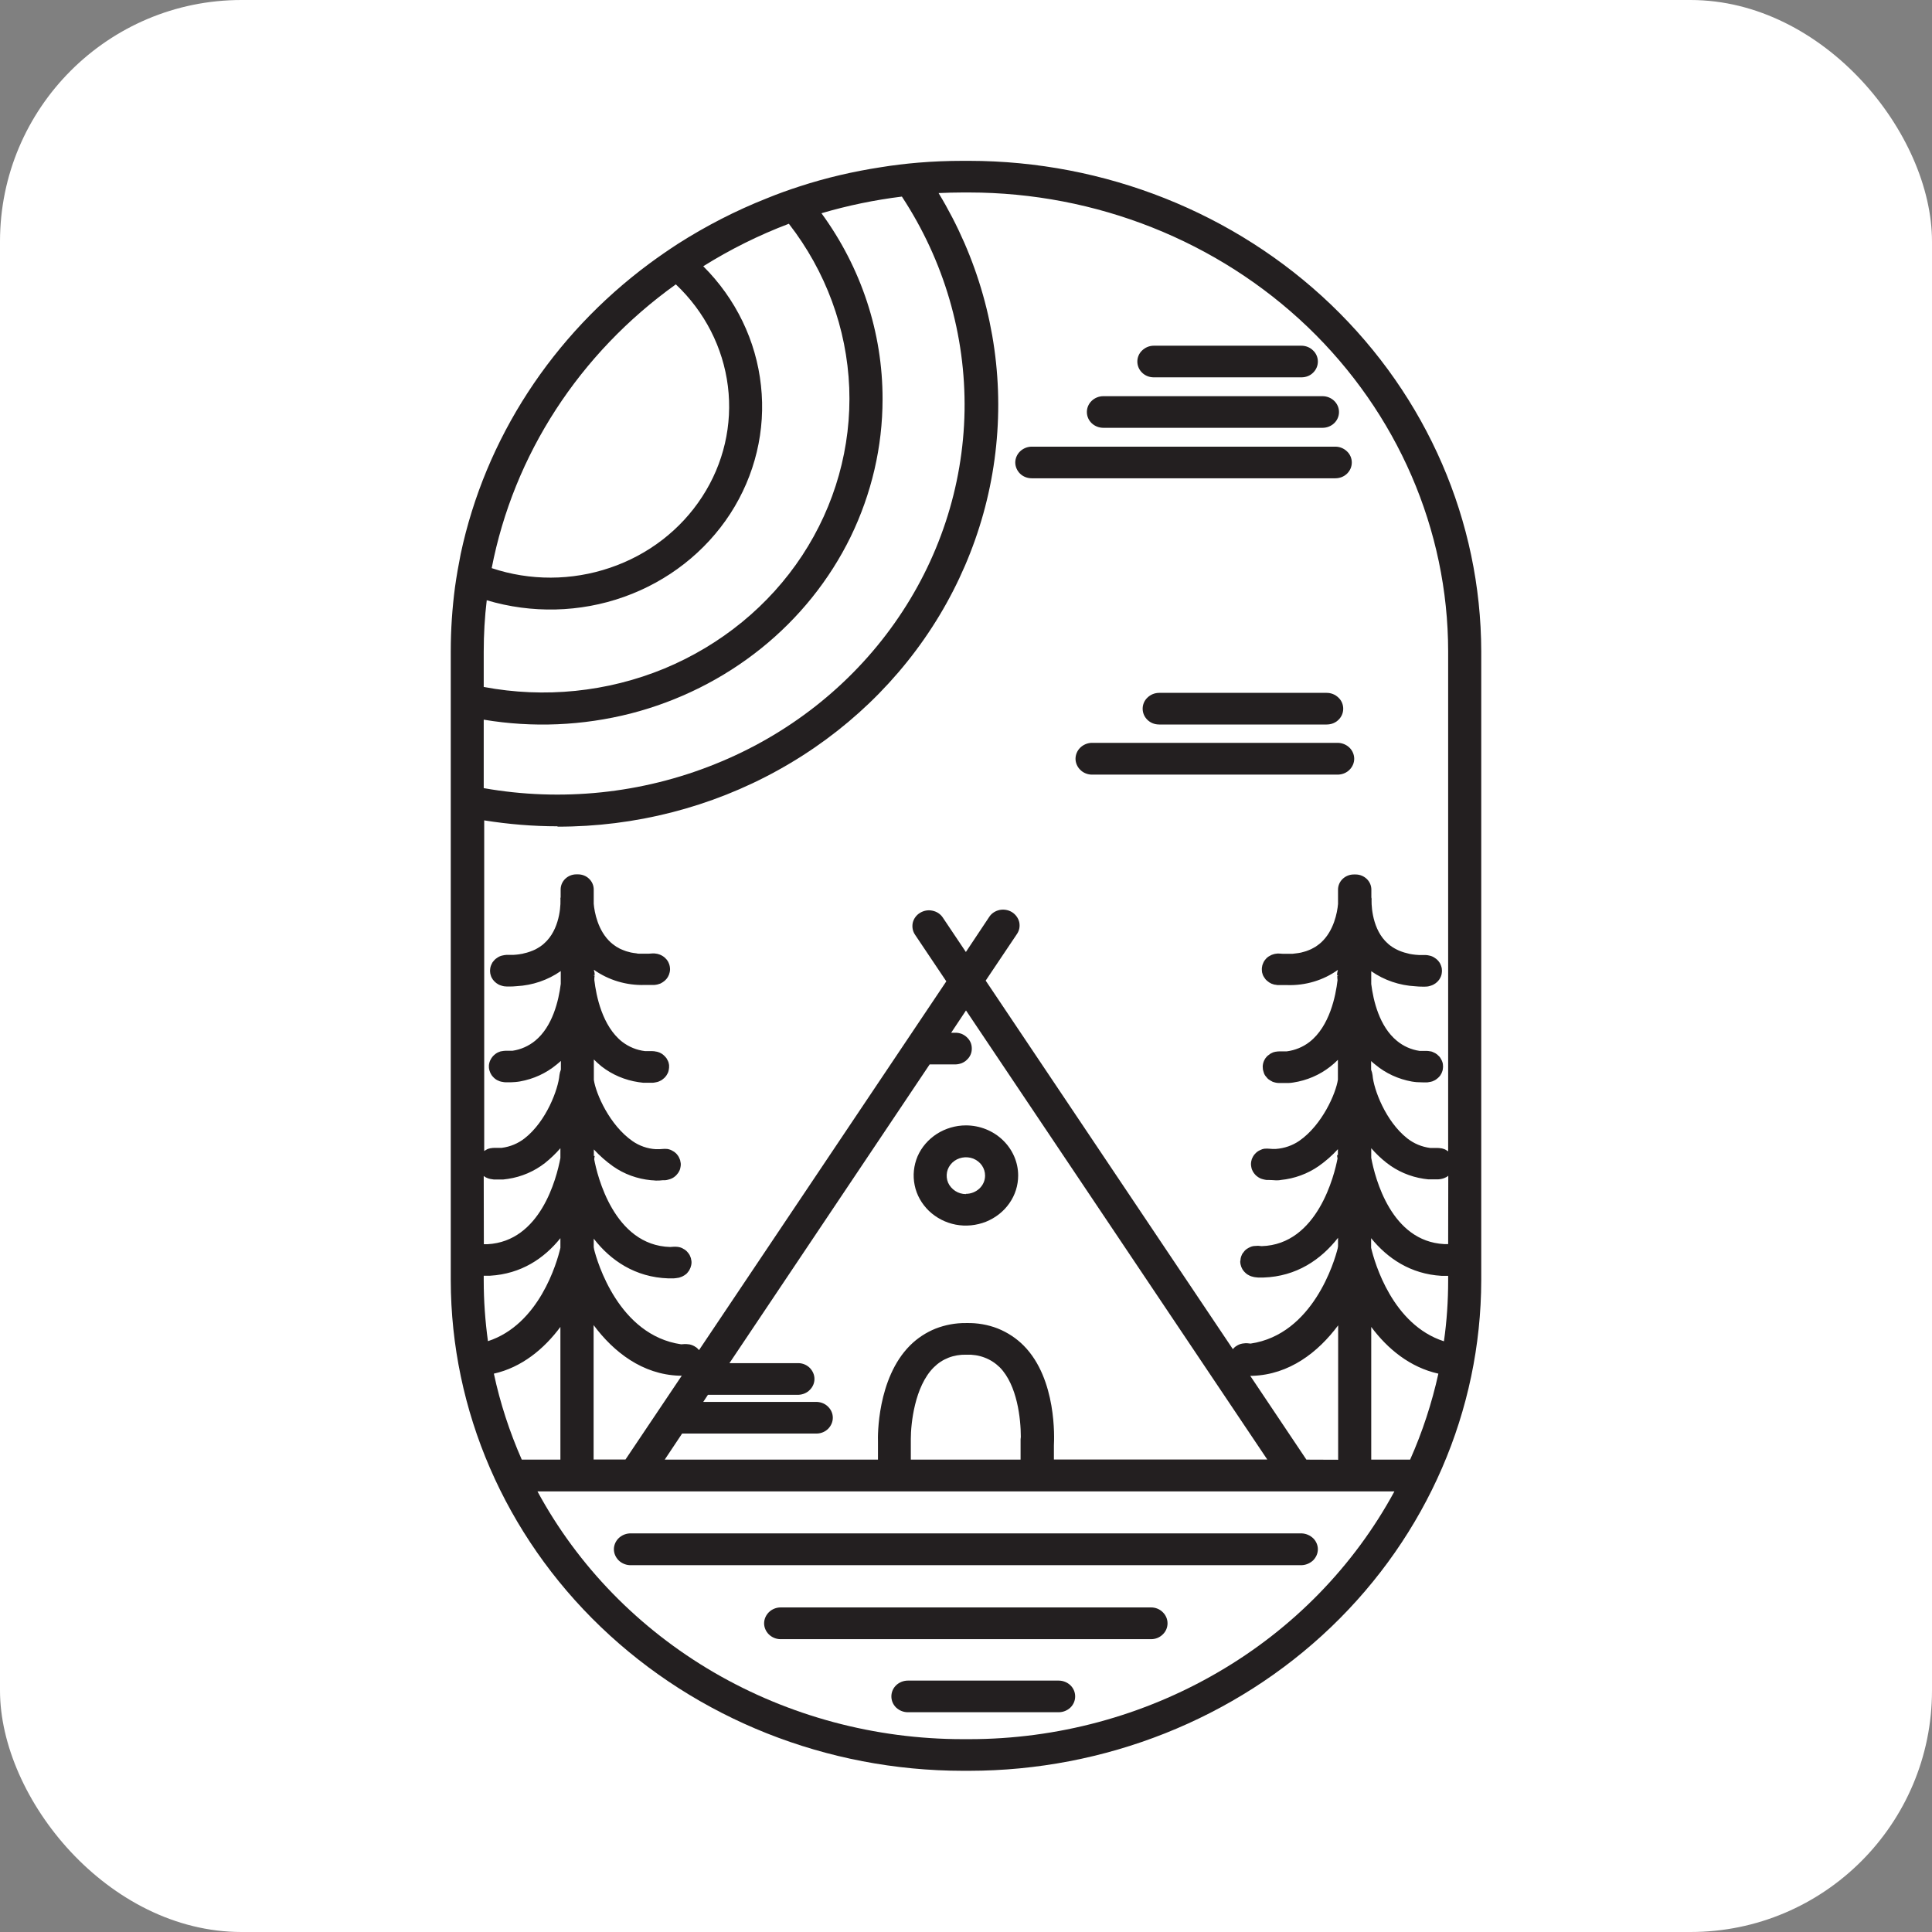
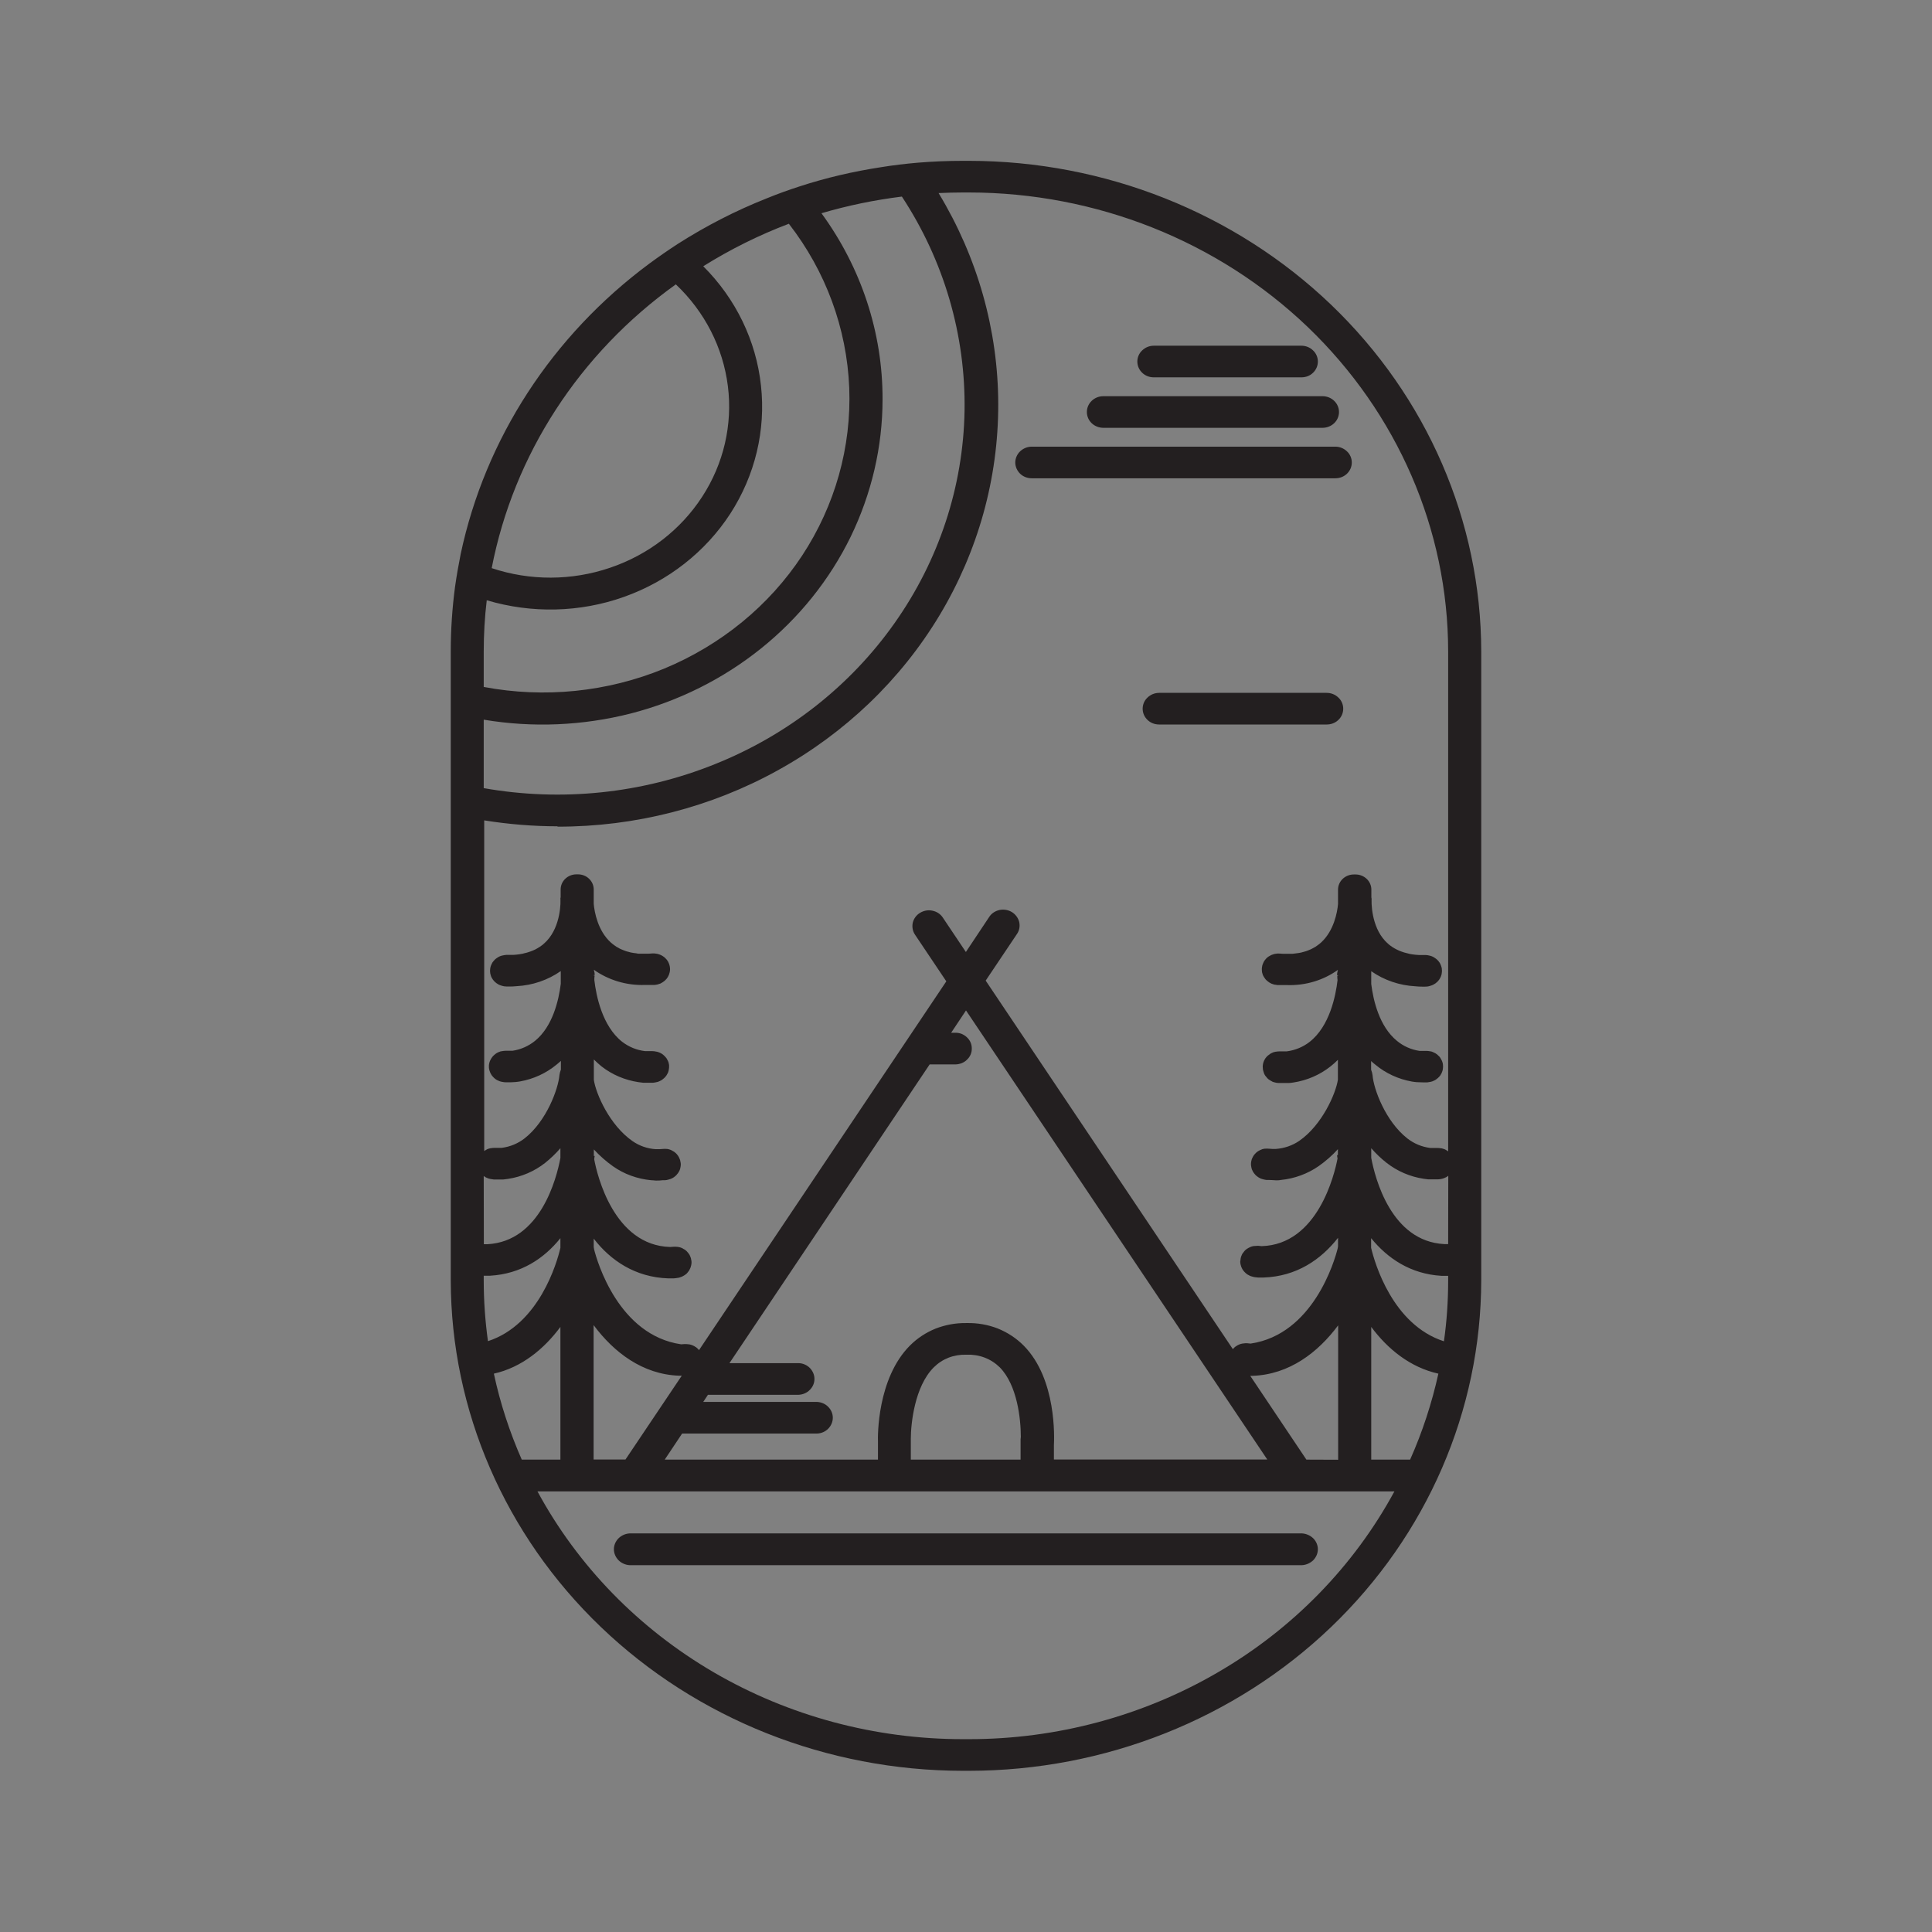
<svg xmlns="http://www.w3.org/2000/svg" width="16" height="16" viewBox="0 0 16 16" fill="none">
  <rect x="0" y="0" width="16" height="16" fill="#808080" stroke="none" />
-   <rect width="16" height="16" rx="2" fill="white" />
  <path d="M8.026 1.332H7.973C7.849 1.332 7.726 1.337 7.605 1.347C7.5 1.356 7.397 1.368 7.294 1.385C7.066 1.42 6.842 1.472 6.624 1.543C6.531 1.573 6.439 1.606 6.349 1.643C6.091 1.745 5.845 1.872 5.613 2.02C5.533 2.072 5.455 2.126 5.379 2.182C4.573 2.779 4.018 3.633 3.815 4.589C3.797 4.679 3.781 4.77 3.768 4.863C3.745 5.038 3.733 5.215 3.733 5.392V10.604C3.735 11.681 4.182 12.713 4.976 13.474C5.771 14.236 6.849 14.664 7.973 14.665H8.026C9.15 14.664 10.228 14.236 11.023 13.475C11.818 12.713 12.265 11.681 12.267 10.604V5.394C12.265 4.317 11.818 3.285 11.023 2.523C10.228 1.762 9.15 1.333 8.026 1.332ZM11.993 10.303H11.99C11.98 10.303 11.97 10.303 11.96 10.303C11.522 10.28 11.388 9.76 11.356 9.589V9.509C11.394 9.553 11.437 9.594 11.483 9.63C11.571 9.699 11.677 9.745 11.79 9.762C11.803 9.764 11.816 9.765 11.829 9.767C11.849 9.767 11.869 9.767 11.889 9.767H11.908C11.917 9.767 11.925 9.765 11.934 9.764C11.943 9.762 11.951 9.76 11.959 9.757C11.972 9.752 11.984 9.746 11.994 9.737L11.993 10.303ZM5.597 2.355C5.836 2.581 5.988 2.878 6.028 3.198C6.068 3.517 5.993 3.841 5.815 4.114C5.638 4.387 5.369 4.595 5.052 4.702C4.735 4.81 4.389 4.811 4.072 4.705C4.254 3.766 4.798 2.927 5.597 2.355ZM4.006 5.397C4.006 5.255 4.014 5.112 4.031 4.971C4.403 5.082 4.803 5.073 5.168 4.943C5.533 4.813 5.842 4.571 6.048 4.254C6.253 3.937 6.343 3.563 6.302 3.193C6.262 2.822 6.094 2.474 5.824 2.205C6.048 2.065 6.285 1.947 6.533 1.853C6.839 2.247 7.013 2.72 7.033 3.211C7.052 3.701 6.916 4.186 6.643 4.601C6.37 5.016 5.971 5.342 5.501 5.537C5.03 5.731 4.509 5.784 4.006 5.689V5.397ZM4.006 5.96C4.411 6.028 4.826 6.01 5.223 5.909C5.619 5.807 5.988 5.623 6.303 5.37C6.618 5.117 6.871 4.801 7.045 4.445C7.218 4.088 7.309 3.7 7.309 3.306C7.31 2.755 7.133 2.218 6.803 1.766C7.02 1.702 7.243 1.656 7.469 1.628C7.818 2.159 7.998 2.776 7.988 3.403C7.977 4.031 7.775 4.642 7.408 5.161C7.041 5.681 6.524 6.087 5.919 6.329C5.315 6.572 4.65 6.641 4.006 6.527V5.96ZM4.617 6.846C5.258 6.847 5.889 6.686 6.444 6.378C6.999 6.071 7.46 5.629 7.78 5.097C8.1 4.565 8.268 3.961 8.267 3.347C8.266 2.733 8.095 2.13 7.773 1.599C7.839 1.596 7.906 1.594 7.973 1.594H8.026C9.078 1.595 10.086 1.996 10.83 2.708C11.573 3.421 11.992 4.386 11.993 5.394V9.535L11.99 9.533C11.985 9.53 11.981 9.527 11.976 9.524C11.97 9.52 11.963 9.517 11.956 9.515C11.95 9.513 11.944 9.511 11.938 9.51H11.936C11.925 9.508 11.915 9.507 11.904 9.507H11.845C11.775 9.498 11.71 9.471 11.655 9.428C11.475 9.287 11.376 9.021 11.367 8.905C11.365 8.889 11.361 8.874 11.355 8.859V8.787C11.366 8.797 11.377 8.808 11.39 8.817C11.476 8.889 11.581 8.937 11.693 8.957C11.706 8.959 11.719 8.961 11.733 8.962C11.752 8.962 11.772 8.964 11.792 8.964H11.811C11.82 8.964 11.829 8.963 11.837 8.961C11.846 8.96 11.854 8.958 11.863 8.955C11.876 8.95 11.888 8.944 11.899 8.935C11.906 8.93 11.912 8.924 11.918 8.918C11.921 8.914 11.925 8.91 11.928 8.906C11.936 8.894 11.942 8.882 11.946 8.868C11.948 8.86 11.95 8.851 11.95 8.843C11.951 8.836 11.951 8.829 11.95 8.822C11.95 8.815 11.949 8.808 11.947 8.801C11.945 8.795 11.943 8.788 11.94 8.782C11.937 8.776 11.934 8.77 11.93 8.764C11.927 8.758 11.923 8.753 11.918 8.748C11.913 8.743 11.908 8.738 11.903 8.734L11.901 8.732C11.896 8.728 11.891 8.725 11.886 8.722C11.88 8.719 11.874 8.716 11.867 8.713C11.861 8.71 11.855 8.708 11.849 8.707H11.847C11.836 8.705 11.825 8.703 11.815 8.703H11.785H11.758H11.756C11.687 8.693 11.622 8.664 11.569 8.62C11.423 8.501 11.373 8.286 11.356 8.149V8.043C11.463 8.118 11.59 8.161 11.722 8.168C11.742 8.17 11.761 8.171 11.781 8.171H11.8C11.809 8.171 11.818 8.17 11.827 8.169C11.835 8.167 11.844 8.165 11.852 8.162C11.865 8.158 11.878 8.151 11.889 8.143C11.9 8.135 11.91 8.125 11.918 8.114C11.931 8.095 11.94 8.074 11.941 8.051C11.942 8.044 11.942 8.037 11.941 8.03C11.941 8.023 11.94 8.016 11.938 8.01C11.936 8.003 11.934 7.996 11.931 7.99C11.929 7.984 11.926 7.978 11.922 7.972C11.918 7.967 11.914 7.961 11.91 7.956C11.901 7.946 11.89 7.937 11.878 7.93C11.872 7.926 11.866 7.923 11.859 7.92C11.853 7.918 11.846 7.915 11.839 7.914C11.829 7.911 11.818 7.91 11.807 7.909H11.778H11.751L11.724 7.907L11.699 7.904L11.675 7.9L11.652 7.894L11.629 7.888L11.608 7.881L11.587 7.873L11.568 7.864L11.549 7.854L11.531 7.843C11.525 7.839 11.52 7.835 11.514 7.831C11.509 7.827 11.503 7.823 11.498 7.818L11.483 7.804L11.47 7.791C11.357 7.669 11.355 7.473 11.36 7.432C11.359 7.436 11.358 7.44 11.357 7.444C11.357 7.441 11.357 7.437 11.357 7.434V7.367C11.357 7.334 11.343 7.302 11.319 7.279C11.295 7.256 11.262 7.242 11.227 7.242H11.211C11.176 7.242 11.143 7.256 11.119 7.279C11.095 7.302 11.081 7.334 11.081 7.367V7.486C11.075 7.557 11.046 7.709 10.941 7.805C10.937 7.809 10.932 7.813 10.927 7.817L10.911 7.829C10.905 7.833 10.9 7.837 10.894 7.841L10.876 7.851L10.857 7.861L10.838 7.869C10.831 7.872 10.824 7.875 10.817 7.877C10.81 7.879 10.803 7.881 10.796 7.883L10.774 7.889L10.751 7.893C10.743 7.893 10.736 7.896 10.728 7.896C10.72 7.897 10.711 7.898 10.703 7.899H10.678H10.652H10.625L10.596 7.897C10.585 7.896 10.574 7.897 10.563 7.899C10.556 7.9 10.549 7.901 10.543 7.904C10.536 7.906 10.529 7.908 10.523 7.912C10.517 7.915 10.511 7.918 10.505 7.922C10.5 7.926 10.494 7.93 10.489 7.935C10.484 7.94 10.48 7.945 10.476 7.95C10.472 7.956 10.468 7.961 10.465 7.967C10.462 7.974 10.459 7.98 10.457 7.986C10.454 7.993 10.453 7.999 10.452 8.006C10.45 8.013 10.45 8.02 10.45 8.027C10.45 8.036 10.451 8.045 10.452 8.053C10.455 8.067 10.46 8.08 10.468 8.092C10.475 8.104 10.483 8.114 10.494 8.123C10.504 8.132 10.516 8.14 10.529 8.146C10.537 8.149 10.545 8.152 10.553 8.154C10.562 8.154 10.571 8.157 10.579 8.158H10.599C10.619 8.158 10.639 8.158 10.659 8.158C10.81 8.163 10.959 8.119 11.08 8.032C11.076 8.046 11.073 8.061 11.073 8.076H11.081V8.08H11.075V8.085C11.075 8.095 11.075 8.106 11.077 8.117C11.062 8.246 11.012 8.499 10.845 8.629C10.791 8.671 10.725 8.698 10.656 8.707H10.627H10.597C10.586 8.707 10.575 8.708 10.565 8.71H10.563C10.556 8.712 10.55 8.713 10.544 8.715C10.537 8.718 10.531 8.721 10.525 8.724C10.52 8.727 10.515 8.73 10.511 8.734L10.508 8.736C10.502 8.74 10.497 8.744 10.492 8.749C10.488 8.754 10.483 8.76 10.479 8.765C10.476 8.771 10.472 8.776 10.469 8.783C10.466 8.789 10.464 8.795 10.462 8.802C10.46 8.808 10.459 8.815 10.458 8.822C10.457 8.829 10.457 8.836 10.458 8.843C10.458 8.852 10.459 8.861 10.462 8.869C10.465 8.883 10.47 8.896 10.478 8.908C10.481 8.912 10.484 8.916 10.488 8.92C10.493 8.927 10.499 8.933 10.505 8.938C10.516 8.946 10.528 8.953 10.54 8.959C10.548 8.962 10.557 8.964 10.565 8.966C10.574 8.968 10.583 8.969 10.592 8.969H10.611C10.631 8.969 10.65 8.969 10.67 8.969C10.683 8.969 10.697 8.967 10.71 8.965C10.822 8.948 10.928 8.903 11.017 8.833C11.039 8.816 11.06 8.797 11.08 8.777V8.941C11.063 9.056 10.949 9.317 10.76 9.448C10.703 9.487 10.636 9.51 10.566 9.515H10.564C10.555 9.515 10.546 9.515 10.537 9.515L10.508 9.513C10.497 9.512 10.486 9.512 10.476 9.513H10.473C10.467 9.514 10.46 9.515 10.454 9.517C10.448 9.519 10.441 9.522 10.435 9.525C10.43 9.527 10.425 9.53 10.42 9.533L10.417 9.535C10.411 9.539 10.406 9.543 10.401 9.548C10.396 9.553 10.392 9.558 10.387 9.563C10.383 9.569 10.379 9.574 10.376 9.58C10.373 9.586 10.37 9.592 10.367 9.599C10.365 9.605 10.364 9.612 10.362 9.619C10.361 9.626 10.36 9.633 10.36 9.64C10.36 9.648 10.361 9.657 10.363 9.666C10.365 9.679 10.37 9.692 10.377 9.704C10.38 9.709 10.383 9.713 10.386 9.717C10.391 9.724 10.397 9.73 10.403 9.736C10.413 9.745 10.425 9.753 10.438 9.759C10.446 9.762 10.454 9.765 10.463 9.767C10.472 9.769 10.48 9.771 10.489 9.772H10.508C10.528 9.772 10.548 9.774 10.567 9.775C10.58 9.775 10.594 9.775 10.607 9.772C10.72 9.761 10.829 9.721 10.921 9.657C10.979 9.616 11.033 9.569 11.08 9.517V9.566H11.073C11.073 9.575 11.075 9.584 11.077 9.594C11.052 9.725 10.913 10.307 10.448 10.32L10.419 10.317C10.409 10.317 10.398 10.318 10.387 10.319H10.385C10.378 10.32 10.372 10.321 10.366 10.323C10.359 10.325 10.353 10.328 10.347 10.331C10.341 10.334 10.336 10.336 10.331 10.34L10.328 10.341C10.323 10.345 10.317 10.35 10.312 10.354C10.307 10.359 10.303 10.364 10.299 10.37C10.294 10.375 10.291 10.38 10.287 10.386C10.284 10.392 10.281 10.399 10.279 10.405C10.277 10.412 10.275 10.418 10.274 10.425C10.274 10.432 10.273 10.439 10.271 10.446C10.271 10.455 10.272 10.464 10.274 10.472C10.277 10.486 10.282 10.499 10.289 10.511C10.291 10.515 10.294 10.519 10.298 10.524C10.303 10.53 10.309 10.537 10.315 10.542C10.325 10.552 10.337 10.559 10.35 10.565C10.358 10.569 10.366 10.571 10.374 10.573C10.382 10.576 10.391 10.577 10.4 10.578L10.419 10.58C10.43 10.58 10.44 10.58 10.451 10.58H10.463C10.738 10.571 10.94 10.431 11.081 10.251V10.319C11.081 10.321 11.081 10.325 11.079 10.332C11.079 10.332 11.079 10.334 11.079 10.335C11.053 10.443 10.874 11.051 10.357 11.127L10.328 11.124C10.317 11.124 10.306 11.124 10.296 11.126H10.293L10.275 11.13C10.268 11.132 10.261 11.135 10.255 11.138C10.25 11.14 10.245 11.143 10.24 11.147L10.237 11.148C10.232 11.152 10.226 11.156 10.221 11.161C10.217 11.165 10.214 11.169 10.21 11.173L8.163 8.121L8.422 7.735C8.442 7.706 8.448 7.671 8.441 7.637C8.433 7.603 8.411 7.573 8.381 7.554C8.35 7.535 8.313 7.529 8.278 7.536C8.242 7.544 8.211 7.564 8.192 7.594L7.999 7.884L7.808 7.599C7.789 7.57 7.758 7.549 7.722 7.542C7.687 7.534 7.65 7.541 7.619 7.56C7.589 7.578 7.567 7.608 7.559 7.642C7.552 7.676 7.558 7.712 7.578 7.741L7.837 8.127L5.789 11.181C5.785 11.176 5.781 11.172 5.777 11.168C5.772 11.163 5.767 11.159 5.761 11.155L5.758 11.154C5.754 11.15 5.748 11.147 5.743 11.145C5.737 11.142 5.73 11.139 5.723 11.137C5.717 11.135 5.711 11.134 5.705 11.133H5.702C5.692 11.131 5.681 11.131 5.67 11.131L5.641 11.133C5.124 11.058 4.945 10.45 4.919 10.342C4.919 10.342 4.919 10.34 4.919 10.338C4.918 10.335 4.917 10.331 4.917 10.326V10.258C5.056 10.438 5.26 10.578 5.535 10.587H5.547C5.558 10.587 5.568 10.587 5.579 10.587L5.598 10.585C5.607 10.584 5.615 10.583 5.624 10.581C5.632 10.578 5.641 10.575 5.649 10.572C5.661 10.566 5.673 10.559 5.684 10.55C5.69 10.544 5.696 10.537 5.7 10.531C5.704 10.527 5.707 10.522 5.709 10.518C5.716 10.506 5.721 10.493 5.724 10.479C5.726 10.471 5.727 10.462 5.727 10.453C5.727 10.446 5.726 10.439 5.724 10.432C5.723 10.425 5.722 10.419 5.719 10.412C5.717 10.406 5.714 10.399 5.711 10.393C5.707 10.388 5.704 10.382 5.7 10.377C5.695 10.371 5.691 10.366 5.686 10.361C5.681 10.357 5.675 10.352 5.67 10.348L5.667 10.347C5.662 10.344 5.657 10.341 5.652 10.338C5.646 10.335 5.639 10.332 5.632 10.33L5.613 10.326H5.611C5.601 10.325 5.59 10.324 5.579 10.325L5.55 10.327C5.084 10.314 4.945 9.732 4.921 9.601C4.921 9.591 4.924 9.582 4.925 9.573H4.918V9.519C4.966 9.571 5.019 9.618 5.077 9.659C5.169 9.724 5.278 9.763 5.391 9.774C5.404 9.774 5.417 9.776 5.431 9.777C5.45 9.777 5.47 9.777 5.49 9.774H5.509C5.518 9.773 5.526 9.772 5.535 9.769C5.557 9.764 5.578 9.754 5.595 9.738C5.601 9.733 5.606 9.726 5.611 9.72C5.615 9.716 5.618 9.711 5.62 9.707C5.628 9.695 5.633 9.682 5.635 9.668C5.637 9.66 5.638 9.651 5.638 9.642C5.638 9.635 5.637 9.628 5.635 9.621C5.634 9.614 5.633 9.607 5.63 9.601C5.628 9.595 5.625 9.589 5.622 9.583C5.619 9.577 5.615 9.571 5.611 9.566C5.607 9.56 5.602 9.555 5.597 9.55C5.592 9.546 5.586 9.541 5.581 9.537L5.578 9.536C5.573 9.533 5.568 9.53 5.563 9.527C5.557 9.524 5.55 9.521 5.543 9.519C5.537 9.517 5.531 9.516 5.525 9.515H5.522C5.512 9.514 5.501 9.514 5.49 9.515L5.461 9.517C5.452 9.517 5.442 9.517 5.433 9.517H5.431C5.361 9.513 5.294 9.489 5.238 9.45C5.049 9.319 4.935 9.059 4.918 8.943V8.774C4.938 8.794 4.959 8.813 4.981 8.831C5.069 8.9 5.175 8.945 5.288 8.962C5.301 8.964 5.315 8.965 5.328 8.967C5.348 8.967 5.367 8.967 5.387 8.967H5.406C5.415 8.966 5.424 8.965 5.432 8.963C5.441 8.962 5.449 8.959 5.457 8.956C5.47 8.951 5.482 8.944 5.492 8.935C5.499 8.93 5.505 8.924 5.51 8.918C5.514 8.914 5.517 8.909 5.52 8.905C5.528 8.893 5.534 8.881 5.537 8.867C5.539 8.859 5.54 8.85 5.541 8.841C5.541 8.834 5.541 8.827 5.541 8.82C5.54 8.813 5.538 8.807 5.537 8.8C5.535 8.793 5.532 8.787 5.529 8.781C5.526 8.775 5.523 8.769 5.519 8.763C5.515 8.758 5.511 8.753 5.506 8.748C5.501 8.743 5.496 8.738 5.491 8.734L5.488 8.732C5.484 8.729 5.479 8.725 5.474 8.723C5.467 8.719 5.461 8.716 5.454 8.714C5.448 8.712 5.442 8.71 5.436 8.709H5.434C5.423 8.706 5.412 8.705 5.402 8.705H5.372H5.343C5.273 8.697 5.208 8.67 5.153 8.628C4.987 8.498 4.937 8.245 4.922 8.116C4.922 8.105 4.922 8.094 4.924 8.084V8.079H4.917V8.075H4.925C4.925 8.06 4.922 8.045 4.918 8.031C5.039 8.117 5.188 8.162 5.34 8.157C5.36 8.157 5.38 8.157 5.4 8.157H5.419C5.427 8.157 5.436 8.154 5.445 8.153C5.453 8.151 5.462 8.148 5.47 8.145C5.482 8.139 5.494 8.131 5.505 8.122C5.515 8.113 5.524 8.103 5.531 8.091C5.538 8.079 5.543 8.066 5.546 8.052C5.548 8.044 5.549 8.035 5.549 8.026C5.549 8.019 5.548 8.012 5.547 8.005C5.546 7.998 5.544 7.992 5.542 7.985C5.54 7.979 5.537 7.972 5.534 7.966C5.531 7.961 5.527 7.955 5.523 7.949C5.519 7.944 5.514 7.939 5.509 7.934C5.504 7.929 5.499 7.925 5.493 7.921C5.488 7.917 5.482 7.914 5.476 7.911C5.469 7.907 5.463 7.905 5.456 7.903C5.449 7.9 5.442 7.899 5.435 7.898C5.424 7.896 5.414 7.895 5.403 7.896L5.373 7.898H5.346H5.32H5.295C5.286 7.898 5.278 7.898 5.27 7.895L5.247 7.892L5.224 7.888L5.202 7.882C5.195 7.881 5.188 7.878 5.181 7.876C5.174 7.874 5.167 7.871 5.16 7.868L5.141 7.86C5.134 7.857 5.128 7.854 5.122 7.85C5.116 7.847 5.11 7.844 5.104 7.84L5.087 7.828C5.081 7.824 5.076 7.82 5.071 7.816C5.066 7.812 5.061 7.808 5.057 7.804C4.952 7.708 4.923 7.556 4.917 7.485V7.366C4.917 7.333 4.903 7.301 4.879 7.278C4.855 7.254 4.821 7.241 4.787 7.241H4.773C4.739 7.241 4.706 7.254 4.681 7.278C4.657 7.301 4.643 7.333 4.643 7.366V7.433V7.443C4.643 7.438 4.641 7.434 4.64 7.431C4.646 7.472 4.643 7.668 4.53 7.79L4.517 7.803L4.502 7.817C4.497 7.822 4.492 7.826 4.486 7.83L4.469 7.842L4.451 7.853L4.433 7.863L4.413 7.872L4.392 7.88L4.371 7.887C4.363 7.889 4.356 7.892 4.348 7.893L4.325 7.899C4.317 7.899 4.309 7.902 4.301 7.903L4.276 7.906L4.25 7.908H4.223H4.193C4.183 7.909 4.172 7.91 4.161 7.913C4.154 7.914 4.147 7.917 4.141 7.919C4.134 7.922 4.128 7.925 4.122 7.929C4.11 7.936 4.099 7.945 4.091 7.955C4.086 7.96 4.082 7.966 4.078 7.971C4.075 7.977 4.072 7.983 4.069 7.989C4.066 7.995 4.064 8.002 4.062 8.009C4.061 8.015 4.059 8.022 4.059 8.029C4.058 8.036 4.058 8.043 4.059 8.05C4.059 8.059 4.061 8.067 4.064 8.076C4.067 8.089 4.074 8.102 4.082 8.113C4.09 8.124 4.1 8.134 4.111 8.142C4.122 8.15 4.134 8.157 4.148 8.161C4.156 8.164 4.165 8.166 4.174 8.168C4.182 8.169 4.191 8.17 4.199 8.17H4.219C4.239 8.17 4.259 8.169 4.279 8.167C4.41 8.16 4.537 8.117 4.644 8.042V8.148C4.627 8.285 4.577 8.5 4.432 8.619C4.378 8.663 4.313 8.692 4.244 8.702H4.242H4.215H4.185C4.175 8.702 4.164 8.704 4.153 8.706H4.151C4.145 8.707 4.139 8.709 4.133 8.712C4.126 8.714 4.12 8.717 4.114 8.721C4.109 8.724 4.104 8.727 4.1 8.731L4.097 8.733C4.092 8.737 4.087 8.742 4.082 8.747C4.078 8.752 4.073 8.758 4.07 8.763C4.066 8.769 4.063 8.775 4.06 8.781C4.057 8.787 4.055 8.794 4.053 8.8C4.051 8.807 4.05 8.814 4.049 8.821C4.049 8.828 4.049 8.835 4.049 8.842C4.05 8.85 4.051 8.859 4.054 8.867C4.058 8.881 4.064 8.893 4.072 8.905C4.075 8.909 4.078 8.913 4.082 8.917C4.087 8.923 4.094 8.929 4.1 8.934C4.111 8.943 4.124 8.949 4.137 8.954C4.145 8.957 4.154 8.959 4.162 8.96C4.171 8.962 4.18 8.963 4.188 8.963H4.208C4.228 8.963 4.247 8.963 4.267 8.961C4.28 8.96 4.294 8.958 4.306 8.956C4.419 8.936 4.523 8.888 4.61 8.816C4.622 8.807 4.633 8.796 4.645 8.786V8.858C4.639 8.873 4.635 8.888 4.633 8.904C4.623 9.02 4.525 9.286 4.345 9.427C4.29 9.47 4.225 9.497 4.155 9.506H4.096C4.086 9.506 4.075 9.507 4.064 9.509H4.062C4.056 9.51 4.049 9.512 4.043 9.514C4.037 9.516 4.031 9.519 4.025 9.523C4.019 9.526 4.015 9.529 4.01 9.532V6.794C4.211 6.826 4.414 6.843 4.617 6.843V6.846ZM10.819 12.088L10.354 11.394H10.372C10.678 11.384 10.916 11.199 11.082 10.976V12.089L10.819 12.088ZM7.543 11.916C7.543 11.792 7.574 11.482 7.733 11.324C7.768 11.289 7.809 11.262 7.855 11.244C7.901 11.226 7.951 11.218 8 11.219H8.005C8.056 11.217 8.107 11.225 8.154 11.243C8.202 11.261 8.244 11.289 8.28 11.324C8.425 11.472 8.454 11.752 8.454 11.9C8.453 11.907 8.453 11.913 8.452 11.919V12.088H7.543V11.919L7.543 11.916ZM8.728 11.97C8.731 11.912 8.752 11.422 8.479 11.145C8.419 11.084 8.345 11.035 8.263 11.002C8.181 10.97 8.093 10.955 8.005 10.957H7.999C7.913 10.956 7.828 10.972 7.748 11.003C7.669 11.035 7.597 11.082 7.537 11.142C7.263 11.415 7.269 11.899 7.271 11.938V12.088H5.505L5.649 11.872H6.766C6.802 11.871 6.835 11.856 6.859 11.832C6.883 11.807 6.897 11.775 6.897 11.741C6.897 11.707 6.883 11.675 6.859 11.651C6.835 11.626 6.802 11.612 6.766 11.61H5.824L5.863 11.551H6.615C6.65 11.549 6.683 11.535 6.707 11.51C6.731 11.486 6.745 11.454 6.745 11.42C6.745 11.386 6.731 11.354 6.707 11.329C6.683 11.305 6.65 11.29 6.615 11.289H6.041L7.699 8.815H7.911C7.929 8.815 7.947 8.811 7.964 8.805C7.98 8.798 7.996 8.789 8.008 8.776C8.021 8.764 8.031 8.75 8.038 8.734C8.045 8.718 8.048 8.701 8.048 8.684C8.048 8.666 8.045 8.649 8.038 8.633C8.031 8.617 8.021 8.603 8.008 8.591C7.996 8.579 7.98 8.569 7.964 8.562C7.947 8.556 7.929 8.552 7.911 8.553H7.877L8 8.368L10.495 12.087H8.728V11.97ZM4.006 9.739C4.016 9.747 4.026 9.753 4.038 9.757C4.046 9.76 4.055 9.763 4.063 9.764C4.072 9.766 4.08 9.767 4.089 9.768H4.109C4.128 9.768 4.148 9.768 4.168 9.768C4.181 9.766 4.195 9.765 4.207 9.763C4.32 9.746 4.426 9.7 4.514 9.631C4.56 9.594 4.603 9.553 4.641 9.509V9.59C4.609 9.761 4.475 10.281 4.037 10.304C4.027 10.304 4.017 10.304 4.007 10.304L4.006 9.739ZM5.18 12.087H4.916V10.974C5.082 11.197 5.32 11.383 5.626 11.393H5.646L5.18 12.087ZM4.006 10.565H4.014H4.046H4.058C4.316 10.55 4.506 10.422 4.641 10.254V10.334C4.612 10.46 4.464 10.969 4.041 11.107C4.018 10.94 4.006 10.772 4.006 10.604V10.565ZM4.641 10.989V12.088H4.321C4.22 11.858 4.142 11.62 4.09 11.376C4.321 11.324 4.506 11.171 4.641 10.989ZM8.027 14.403H7.974C7.247 14.403 6.534 14.212 5.912 13.85C5.291 13.488 4.786 12.97 4.451 12.351H11.548C11.213 12.969 10.708 13.488 10.087 13.849C9.466 14.211 8.753 14.403 8.026 14.403H8.027ZM11.679 12.088H11.356V10.989C11.492 11.172 11.678 11.324 11.912 11.376C11.858 11.62 11.78 11.859 11.678 12.088H11.679ZM11.993 10.604C11.993 10.772 11.982 10.941 11.958 11.108C11.533 10.971 11.385 10.461 11.355 10.334V10.254C11.491 10.421 11.681 10.551 11.939 10.566H11.951H11.983H11.993V10.604Z" fill="#231F20" />
  <path d="M9.556 3.125H10.777C10.814 3.125 10.849 3.112 10.874 3.087C10.9 3.062 10.914 3.029 10.914 2.994C10.914 2.96 10.9 2.926 10.874 2.902C10.849 2.877 10.814 2.863 10.777 2.863H9.556C9.519 2.863 9.485 2.877 9.459 2.902C9.433 2.926 9.419 2.96 9.419 2.994C9.419 3.029 9.433 3.062 9.459 3.087C9.485 3.112 9.519 3.125 9.556 3.125Z" fill="#231F20" />
  <path d="M10.987 6C11.024 6 11.058 5.987 11.084 5.962C11.11 5.937 11.124 5.904 11.124 5.869C11.124 5.835 11.11 5.801 11.084 5.777C11.058 5.752 11.024 5.738 10.987 5.738H9.6C9.563 5.738 9.529 5.752 9.503 5.777C9.477 5.801 9.463 5.835 9.463 5.869C9.463 5.904 9.477 5.937 9.503 5.962C9.529 5.987 9.563 6 9.6 6H10.987Z" fill="#231F20" />
-   <path d="M11.084 6.152H9.037C9.002 6.154 8.969 6.169 8.945 6.193C8.921 6.217 8.907 6.25 8.907 6.284C8.907 6.317 8.921 6.35 8.945 6.374C8.969 6.399 9.002 6.413 9.037 6.415H11.084C11.12 6.413 11.153 6.399 11.177 6.374C11.201 6.35 11.215 6.317 11.215 6.284C11.215 6.25 11.201 6.217 11.177 6.193C11.153 6.169 11.12 6.154 11.084 6.152Z" fill="#231F20" />
  <path d="M5.214 12.962H10.783C10.818 12.96 10.851 12.945 10.876 12.921C10.9 12.896 10.914 12.864 10.914 12.83C10.914 12.797 10.9 12.764 10.876 12.74C10.851 12.716 10.818 12.701 10.783 12.699H5.214C5.179 12.701 5.146 12.716 5.122 12.74C5.098 12.764 5.084 12.797 5.084 12.83C5.084 12.864 5.098 12.896 5.122 12.921C5.146 12.945 5.179 12.96 5.214 12.962Z" fill="#231F20" />
-   <path d="M9.533 13.312H6.465C6.429 13.312 6.394 13.326 6.368 13.351C6.343 13.376 6.328 13.409 6.328 13.444C6.328 13.478 6.343 13.512 6.368 13.536C6.394 13.561 6.429 13.575 6.465 13.575H9.533C9.569 13.575 9.604 13.561 9.629 13.536C9.655 13.512 9.669 13.478 9.669 13.444C9.669 13.409 9.655 13.376 9.629 13.351C9.604 13.326 9.569 13.312 9.533 13.312Z" fill="#231F20" />
-   <path d="M8.767 13.918H7.519C7.482 13.918 7.448 13.932 7.422 13.956C7.396 13.981 7.382 14.014 7.382 14.049C7.382 14.084 7.396 14.117 7.422 14.142C7.448 14.166 7.482 14.18 7.519 14.18H8.767C8.804 14.18 8.838 14.166 8.864 14.142C8.89 14.117 8.904 14.084 8.904 14.049C8.904 14.014 8.89 13.981 8.864 13.956C8.838 13.932 8.804 13.918 8.767 13.918Z" fill="#231F20" />
  <path d="M10.952 3.281H9.138C9.062 3.281 9.001 3.34 9.001 3.412C9.001 3.485 9.062 3.543 9.138 3.543H10.952C11.028 3.543 11.089 3.485 11.089 3.412C11.089 3.34 11.028 3.281 10.952 3.281Z" fill="#231F20" />
  <path d="M8.545 3.961H11.058C11.095 3.961 11.129 3.948 11.155 3.923C11.181 3.898 11.195 3.865 11.195 3.83C11.195 3.796 11.181 3.762 11.155 3.738C11.129 3.713 11.095 3.699 11.058 3.699H8.545C8.509 3.699 8.474 3.713 8.448 3.738C8.423 3.762 8.408 3.796 8.408 3.83C8.408 3.865 8.423 3.898 8.448 3.923C8.474 3.948 8.509 3.961 8.545 3.961Z" fill="#231F20" />
-   <path d="M7.999 9.32C7.914 9.32 7.83 9.345 7.759 9.39C7.688 9.436 7.632 9.5 7.599 9.576C7.567 9.652 7.558 9.735 7.575 9.816C7.591 9.896 7.633 9.97 7.693 10.028C7.754 10.086 7.831 10.126 7.915 10.142C7.999 10.158 8.086 10.149 8.165 10.118C8.244 10.086 8.312 10.033 8.359 9.965C8.407 9.897 8.432 9.817 8.432 9.735C8.432 9.625 8.386 9.52 8.305 9.442C8.224 9.364 8.114 9.32 7.999 9.32ZM7.999 9.889C7.968 9.889 7.937 9.88 7.911 9.863C7.885 9.846 7.864 9.822 7.852 9.795C7.84 9.767 7.837 9.736 7.843 9.706C7.849 9.677 7.864 9.65 7.887 9.628C7.909 9.607 7.937 9.593 7.968 9.587C7.999 9.581 8.031 9.584 8.06 9.595C8.089 9.607 8.114 9.626 8.132 9.652C8.149 9.677 8.158 9.706 8.158 9.736C8.158 9.776 8.141 9.815 8.111 9.843C8.081 9.871 8.041 9.887 7.999 9.887V9.889Z" fill="#231F20" />
</svg>